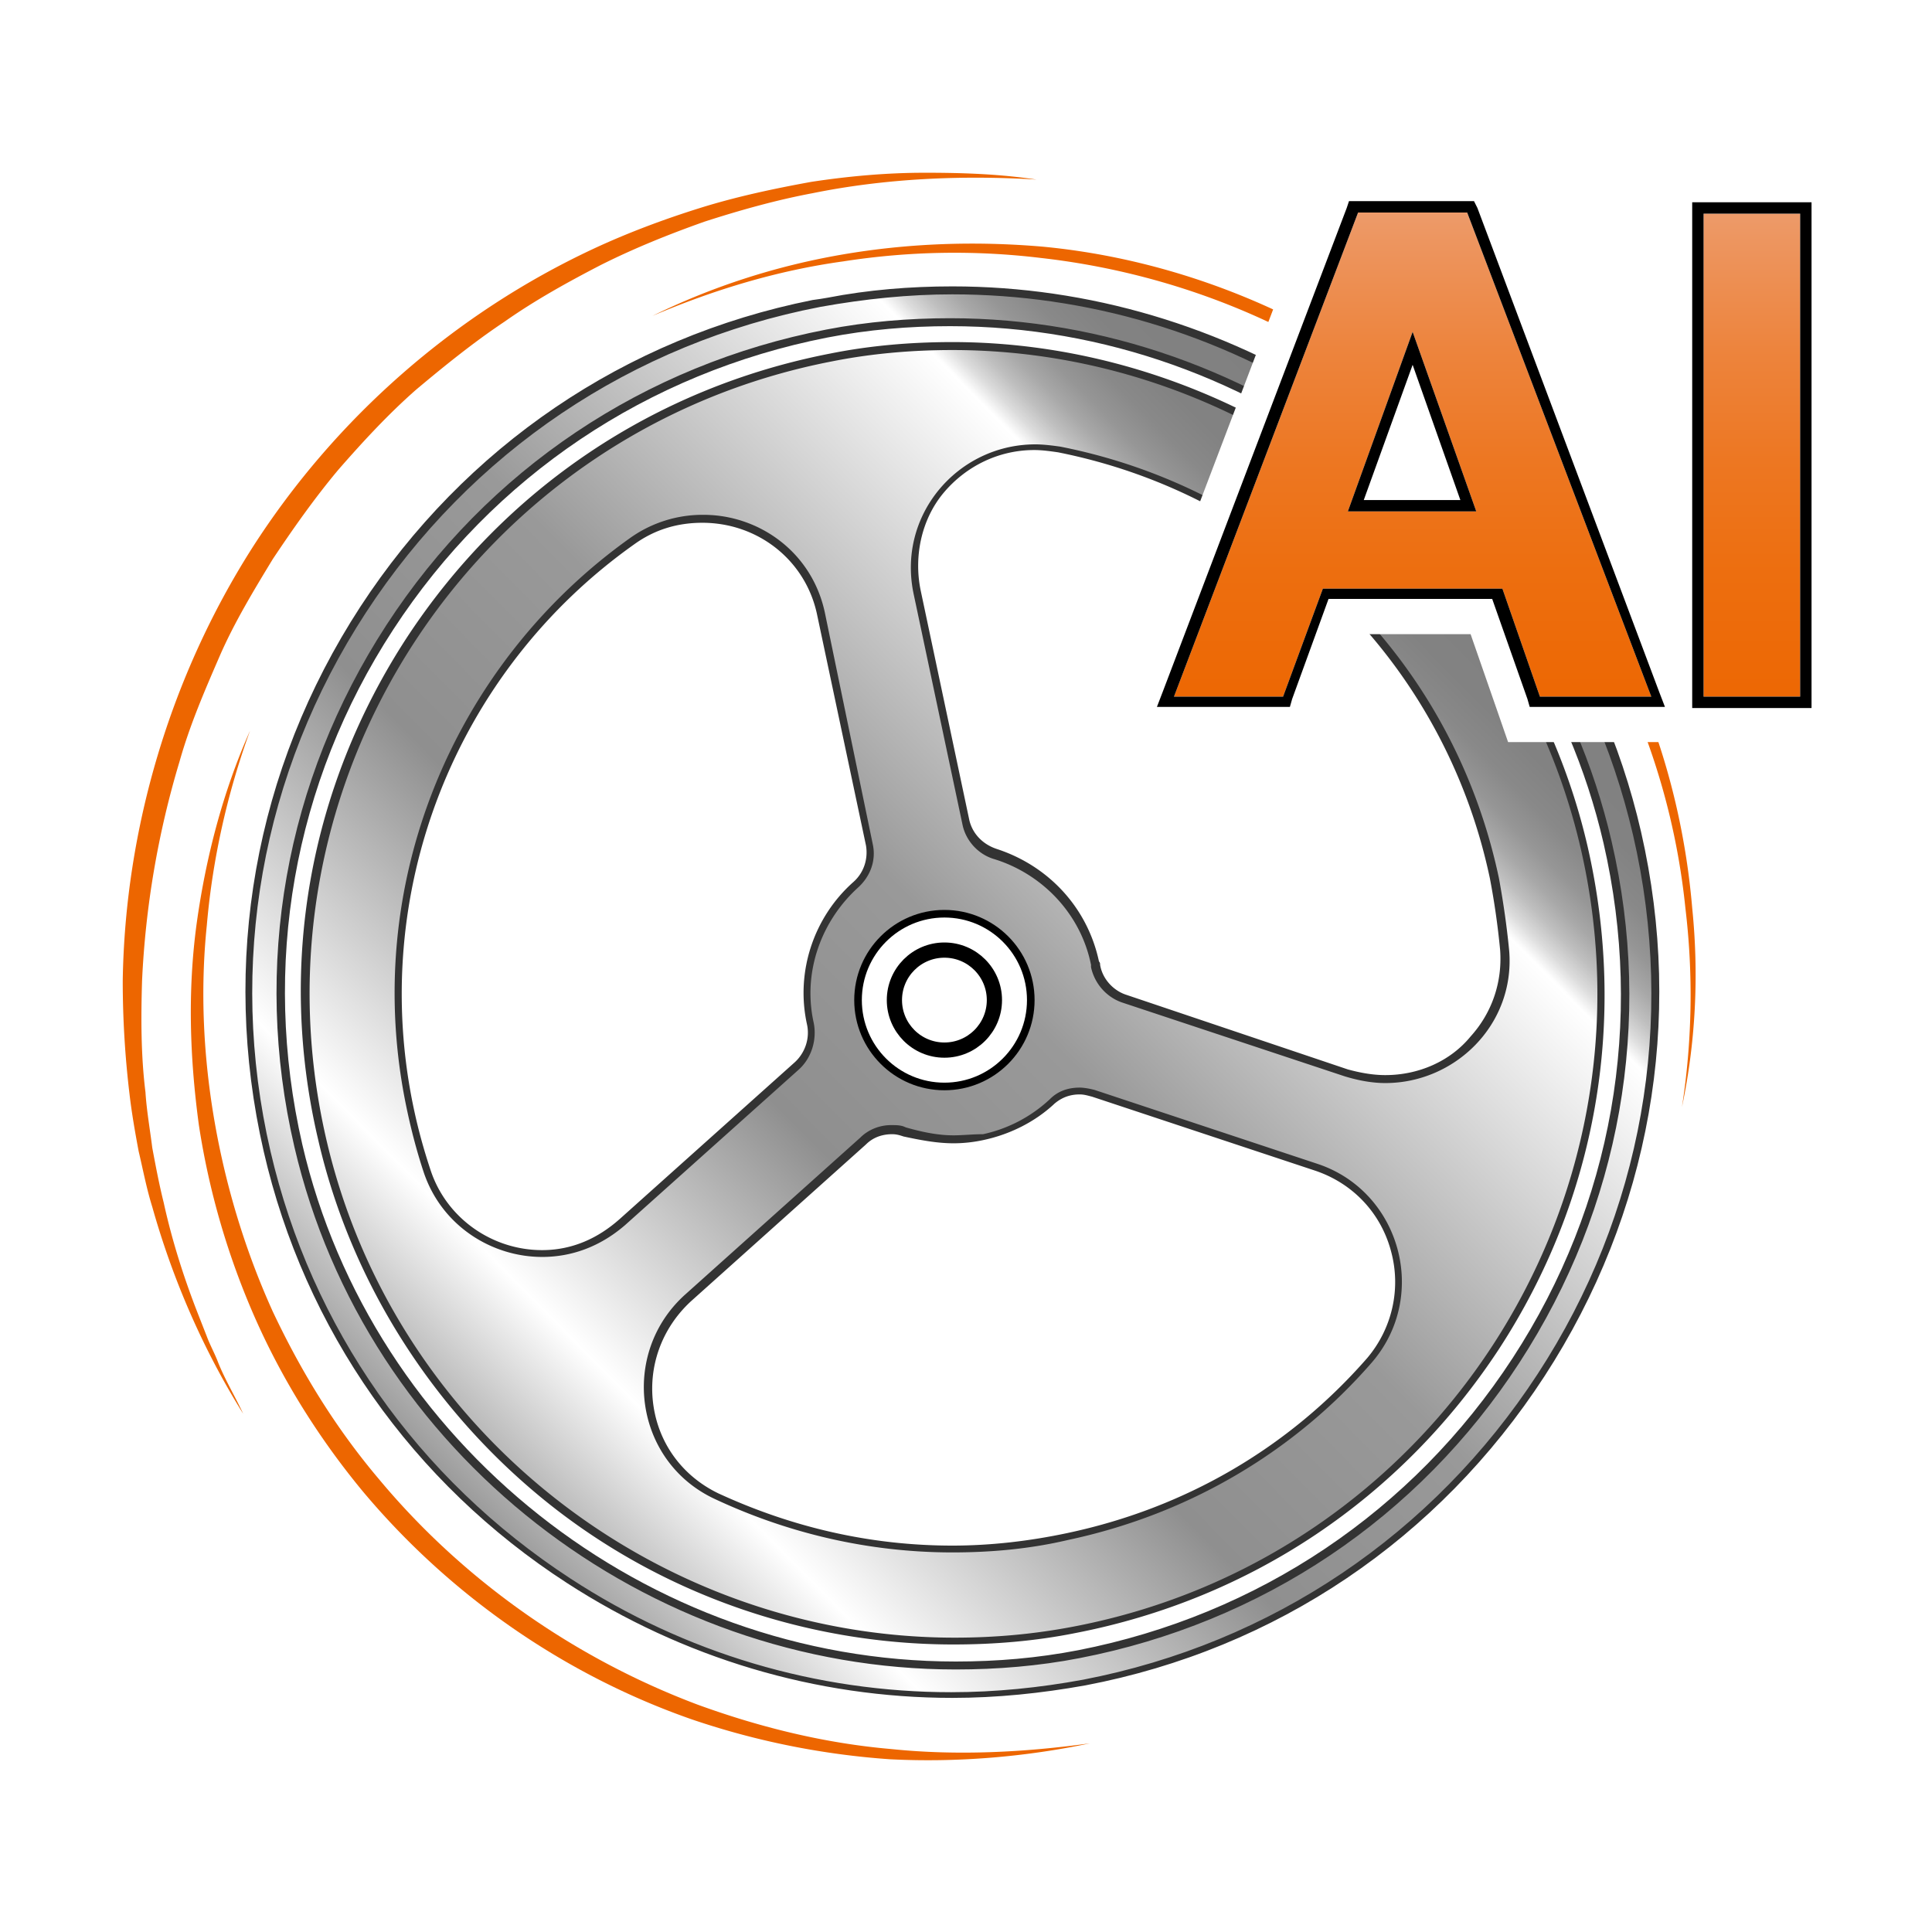
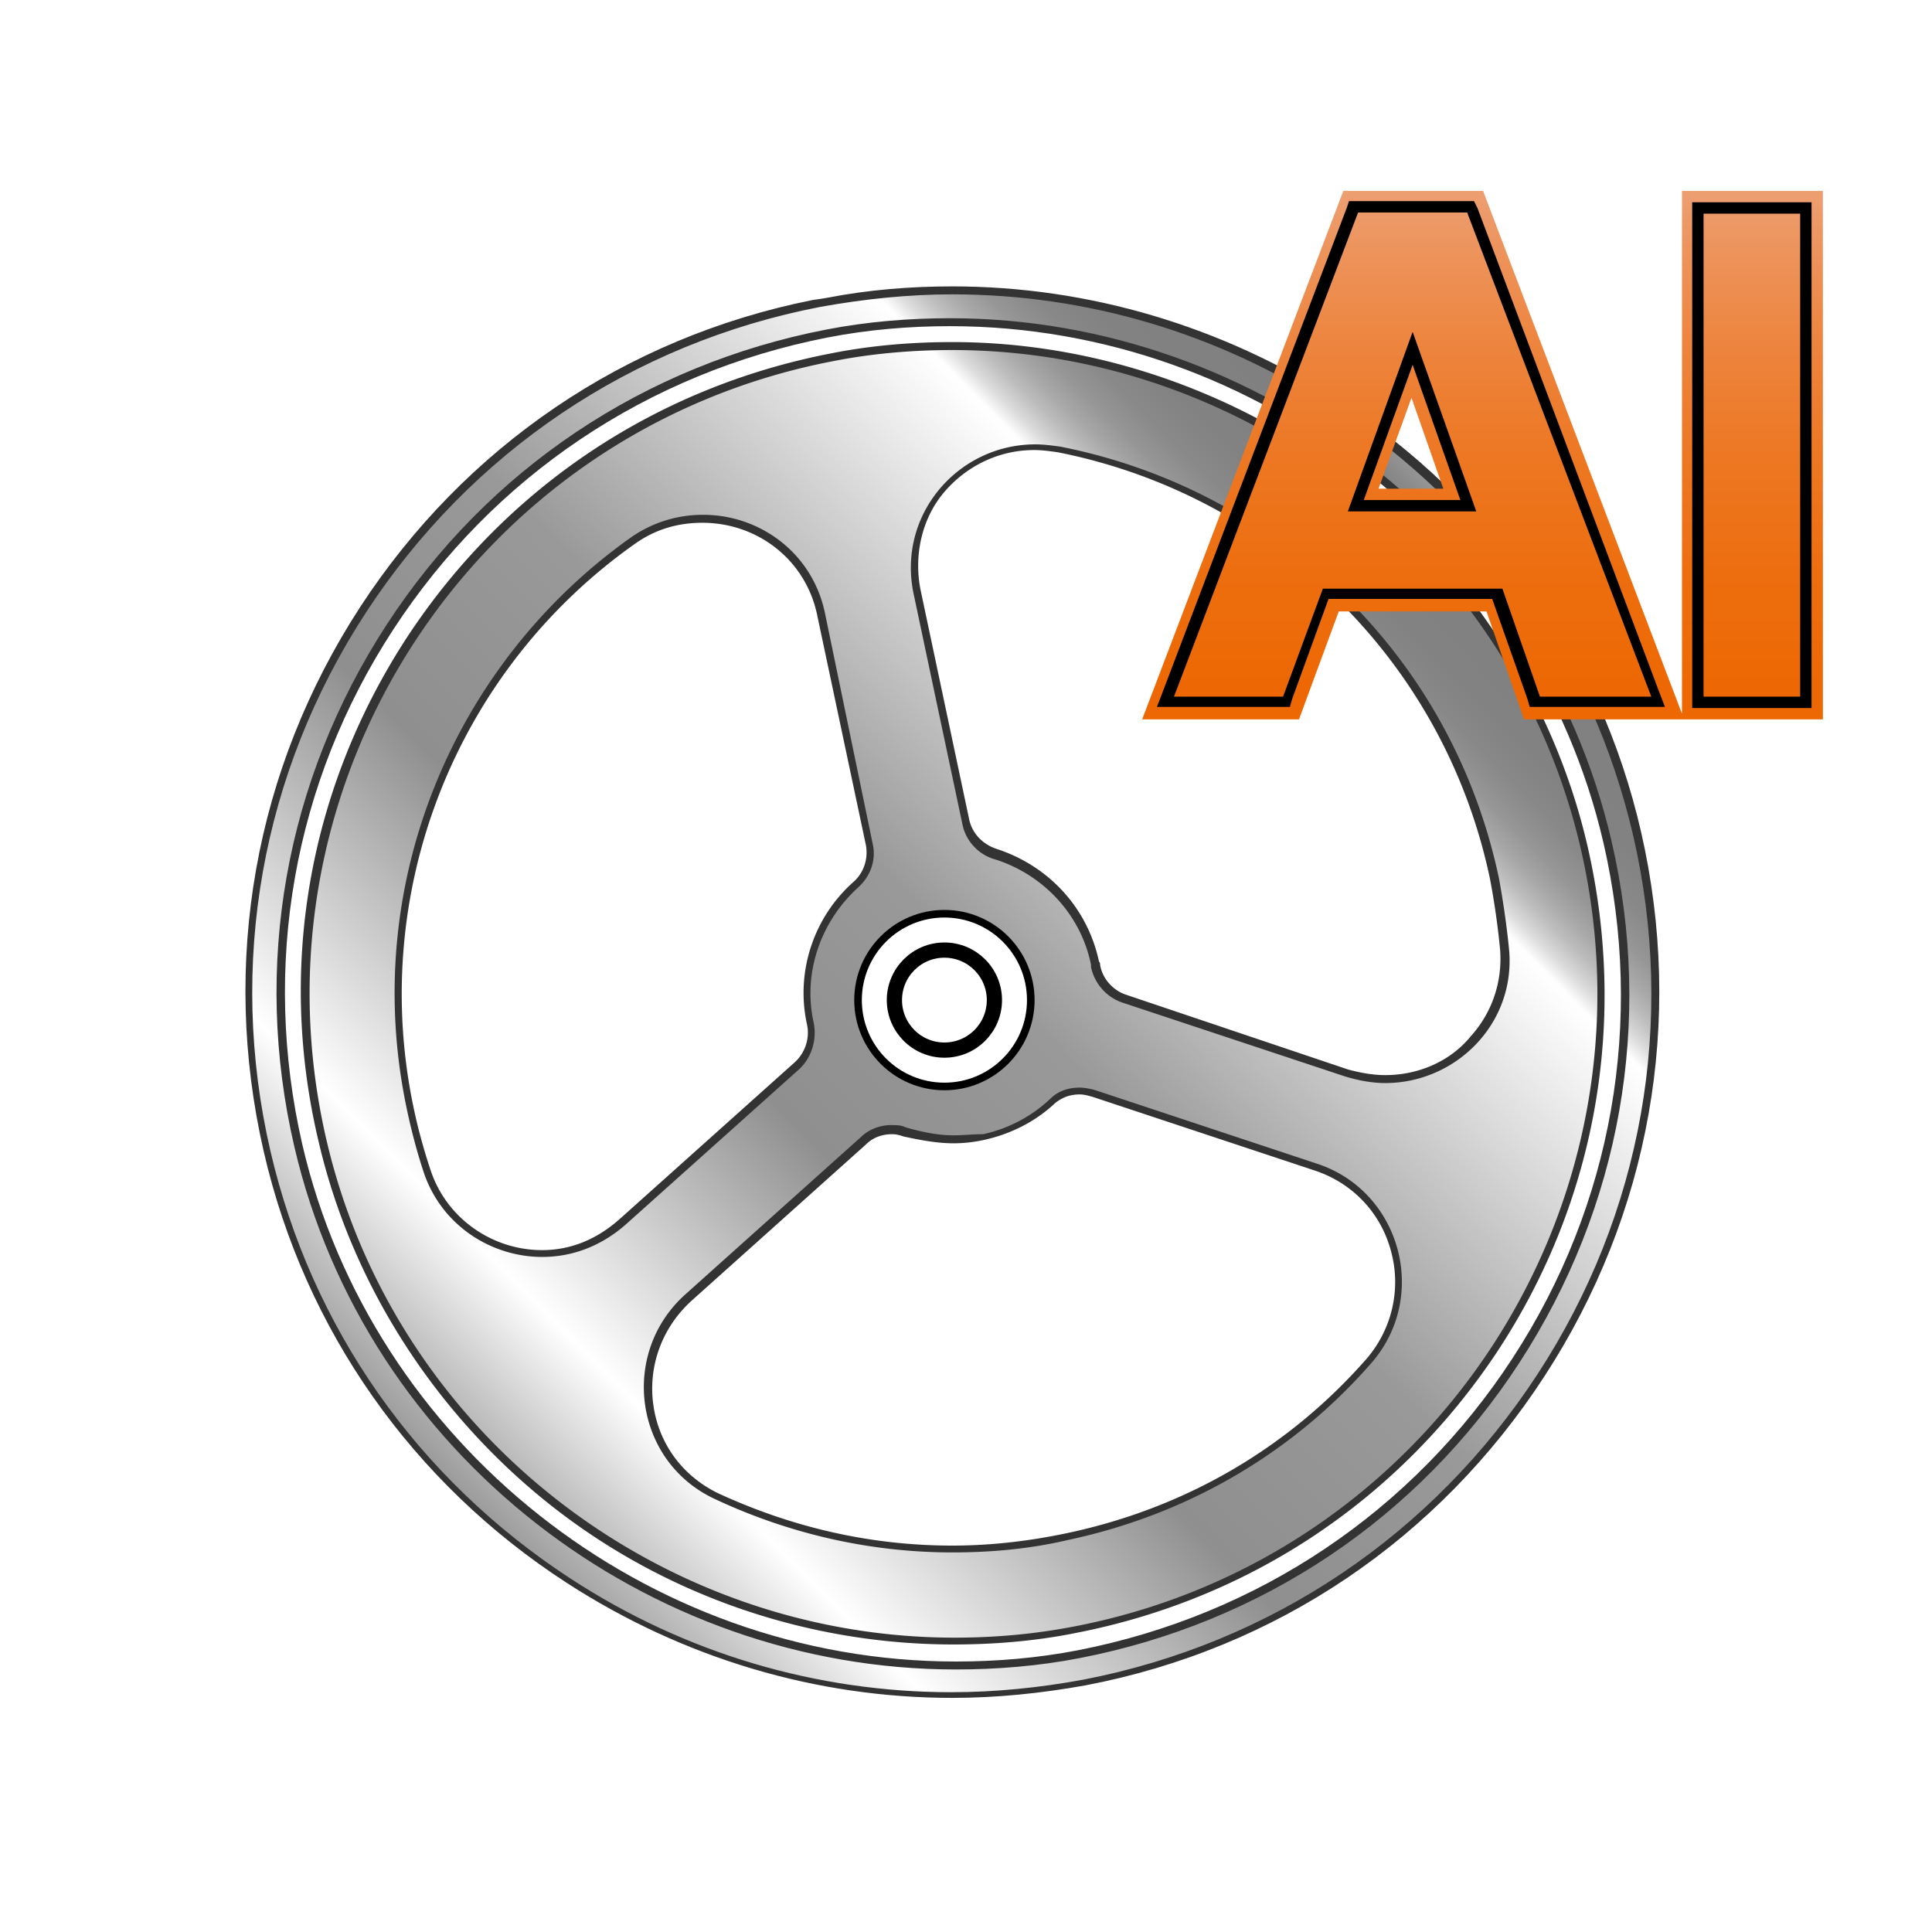
<svg xmlns="http://www.w3.org/2000/svg" width="170" height="170">
  <linearGradient id="A" gradientUnits="userSpaceOnUse" x1="39.798" y1="130.975" x2="130.532" y2="41.264">
    <stop offset="0" stop-color="#999" />
    <stop offset=".131" stop-color="#fff" />
    <stop offset=".345" stop-color="#8f8f8f" />
    <stop offset=".51" stop-color="#999" />
    <stop offset=".786" stop-color="#fff" />
    <stop offset=".787" stop-color="#fdfdfd" />
    <stop offset=".798" stop-color="#dcdcdc" />
    <stop offset=".811" stop-color="#bfbfbf" />
    <stop offset=".825" stop-color="#a8a8a8" />
    <stop offset=".841" stop-color="#969696" />
    <stop offset=".861" stop-color="#898989" />
    <stop offset=".886" stop-color="#828282" />
    <stop offset=".943" stop-color="gray" />
    <stop offset="1" stop-color="#b3b3b3" />
  </linearGradient>
  <path d="M83.9 149.3c-11.9 0-23.6-3.5-33.7-10.1-13.5-8.8-23-22.2-26.6-37.8-3.8-16.5-.8-33.5 8.4-47.7 9.3-14.2 23.5-23.8 40.2-27 3.8-.7 7.7-1.1 11.6-1.1 11.9 0 23.6 3.5 33.7 10.1 13.5 8.8 23 22.2 26.6 37.8 3.8 16.5.8 33.5-8.4 47.7-9.3 14.2-23.5 23.8-40.2 27-3.8.7-7.8 1.1-11.6 1.1zm-.3-121c-3.6 0-7.3.3-10.9 1-15.9 3.1-29.6 12.2-38.4 25.8s-11.7 29.8-8.1 45.6c6.1 26.5 30.5 45.8 57.9 45.8 3.6 0 7.3-.3 10.9-1 15.9-3.1 29.6-12.2 38.4-25.8s11.7-29.8 8.1-45.6c-6.2-26.5-30.5-45.8-57.9-45.8z" fill="url(#A)" />
  <path d="M83.8 25.9c11.8 0 23.4 3.4 33.5 10 13.5 8.8 22.8 22.1 26.4 37.6 3.8 16.4.8 33.3-8.4 47.4s-23.4 23.7-40 26.9c-3.8.7-7.7 1.1-11.6 1.1-11.8 0-23.4-3.4-33.5-10-13.5-8.8-22.8-22.1-26.4-37.6C20 84.9 23 68 32.2 53.9s23.4-23.7 40-26.9l.2 1-.2-1c3.9-.7 7.8-1.1 11.6-1.1m.3 121c3.6 0 7.3-.3 10.9-1 16-3.1 29.8-12.3 38.7-26s11.8-30 8.1-45.9c-6.3-27.1-31.1-46-58.2-46-3.6 0-7.3.3-10.9 1-16 3.1-29.8 12.3-38.7 26s-11.8 30-8.1 45.9c6.3 27.1 31.1 46 58.2 46m-.3-121.7h0c-3.7 0-7.4.3-11 1h0l-.6.1-.7.1h0c-16.5 3.3-30.6 12.9-39.8 27-9.3 14.3-12.3 31.3-8.5 47.9 3.6 15.7 13.1 29.2 26.7 38 10.2 6.6 21.9 10.1 33.9 10.1 3.9 0 7.8-.4 11.7-1.1 16.8-3.2 31.1-12.9 40.4-27.2s12.3-31.3 8.5-47.9c-3.6-15.7-13.1-29.2-26.7-38-10.2-6.5-21.9-10-33.9-10h0zm.3 121.7v-.7c-27.2 0-51.4-19.2-57.5-45.5-3.6-15.7-.8-31.8 8-45.3S57 32.8 72.8 29.7c3.6-.7 7.2-1 10.8-1 27.2 0 51.4 19.1 57.5 45.5 3.6 15.7.8 31.8-8 45.3s-22.4 22.6-38.2 25.7c-3.6.7-7.2 1-10.8 1v.7h0z" fill="#333" />
-   <path d="M148 97.4a64.13 64.13 0 0 0 .3-17.5 61.6 61.6 0 0 0-4.2-16.9c-2.2-5.4-5-10.5-8.5-15.1s-7.6-8.8-12.2-12.3c-9.1-7.2-20.3-11.6-31.8-12.9-5.8-.7-11.6-.6-17.4.3-5.8.8-11.4 2.5-16.8 4.8 5.3-2.6 10.9-4.4 16.7-5.4s11.7-1.2 17.6-.7c11.7 1.1 23.2 5.7 32.5 12.9 9.3 7.3 16.7 17.1 20.8 28.1 2.1 5.5 3.4 11.3 3.9 17.2.6 5.9.3 11.8-.9 17.5zM91.2 15.8c-6.6-.4-13.3-.1-19.7 1.2-3.2.6-6.4 1.5-9.5 2.5-3.1 1.1-6.1 2.3-9.1 3.8-2.9 1.5-5.8 3.1-8.5 5-2.7 1.8-5.3 3.9-7.8 6-2.5 2.2-4.7 4.6-6.8 7-2.1 2.5-4 5.2-5.8 7.9-1.7 2.8-3.4 5.6-4.7 8.6s-2.6 6-3.5 9.2c-1.9 6.3-3 12.8-3.3 19.3-.1 3.3-.1 6.6.3 9.8.1 1.6.4 3.3.6 4.9.3 1.6.6 3.2 1 4.8.7 3.2 1.7 6.4 2.9 9.5l.9 2.3c.3.8.7 1.5 1 2.3.6 1.5 1.5 3 2.2 4.5-3.5-5.6-6.2-11.8-8-18.2-.5-1.6-.8-3.2-1.2-4.9-.3-1.6-.6-3.3-.8-5a83.86 83.86 0 0 1-.6-10C11 72.9 15 59.5 22.2 48.2c7.3-11.4 17.8-20.6 30-26.3 3-1.4 6.2-2.6 9.4-3.6s6.5-1.7 9.8-2.3c3.3-.5 6.6-.8 10-.8 3.2 0 6.5.1 9.8.6zM22 64.3c-2 5.5-3.3 11.3-3.8 17.1-.6 5.8-.3 11.7.7 17.4s2.7 11.3 5.1 16.6c2.5 5.3 5.5 10.2 9.3 14.7 7.4 8.9 17.2 15.8 28.1 19.9 5.5 2 11.2 3.4 17 3.9 5.8.6 11.7.3 17.5-.5-5.7 1.2-11.7 1.7-17.6 1.4a68.93 68.93 0 0 1-17.4-3.5c-11.2-3.9-21.3-10.9-29-20.1-3.8-4.6-7-9.7-9.4-15.1a67.26 67.26 0 0 1-5-17.1c-.8-5.9-1-11.8-.2-17.7.8-5.8 2.3-11.6 4.7-17z" fill="#ed6600" />
  <linearGradient id="B" gradientUnits="userSpaceOnUse" x1="39.826" y1="130.946" x2="130.501" y2="41.294">
    <stop offset="0" stop-color="#999" />
    <stop offset=".131" stop-color="#fff" />
    <stop offset=".345" stop-color="#8f8f8f" />
    <stop offset=".51" stop-color="#999" />
    <stop offset=".786" stop-color="#fff" />
    <stop offset=".787" stop-color="#fdfdfd" />
    <stop offset=".798" stop-color="#dcdcdc" />
    <stop offset=".811" stop-color="#bfbfbf" />
    <stop offset=".825" stop-color="#a8a8a8" />
    <stop offset=".841" stop-color="#969696" />
    <stop offset=".861" stop-color="#898989" />
    <stop offset=".886" stop-color="#828282" />
    <stop offset=".943" stop-color="gray" />
    <stop offset="1" stop-color="#b3b3b3" />
  </linearGradient>
  <path d="M83.9 144.4c-26.3 0-49.7-18.6-55.6-44.2-3.5-15.2-.8-30.8 7.8-43.9 8.5-13.1 21.7-21.9 37-24.9 3.5-.7 7.1-1 10.7-1 26.3 0 49.7 18.6 55.6 44.2 3.5 15.2.8 30.8-7.8 43.9-8.5 13.1-21.7 21.9-37 24.9-3.5.7-7.1 1-10.7 1zm-5.5-45.1c-.9 0-1.8.3-2.5 1l-15.4 13.8c-2.7 2.4-3.9 5.9-3.4 9.5.5 3.5 2.7 6.5 5.9 8 6.6 3.1 13.5 4.7 20.7 4.7 3.4 0 6.8-.4 10.1-1.1 10.4-2.2 19.6-7.6 26.5-15.5 2.3-2.6 3.1-6.3 2.2-9.7-.9-3.5-3.5-6.2-6.9-7.3L96 96.2c-.4-.1-.8-.2-1.2-.2-.9 0-1.8.3-2.4.9-1.7 1.6-3.8 2.7-6 3.1-.9.2-1.8.3-2.6.3-1.5 0-2.9-.2-4.3-.7-.3-.2-.7-.3-1.1-.3zM61.8 45.6c-2.2 0-4.3.7-6.2 2-15.8 11.3-23.5 30.8-19.5 49.9.4 1.9.9 3.7 1.5 5.5 1.5 4.3 5.5 7.3 10.1 7.3 2.6 0 5.1-1 7-2.7L70 93.9c1-.9 1.5-2.4 1.2-3.7-1-4.5.6-9.2 4-12.2 1-.9 1.5-2.2 1.2-3.5L72.2 54c-1-4.9-5.3-8.4-10.4-8.4zm29.3-6.2c-3.2 0-6.2 1.4-8.3 4-2 2.5-2.8 5.7-2.1 8.8L85 72.4c.3 1.3 1.3 2.3 2.6 2.7 4.5 1.4 7.8 5.1 8.8 9.6l.1.3c.3 1.3 1.2 2.4 2.5 2.8l19.6 6.5c1.1.4 2.2.6 3.4.6 3 0 5.8-1.3 7.8-3.4s2.9-4.9 2.7-7.8a68.22 68.22 0 0 0-.9-6.3c-4-19.2-19.1-34-38.3-37.8-.7-.2-1.5-.2-2.2-.2z" fill="url(#B)" />
  <path d="M83.8 30.8c25.8 0 49.3 17.9 55.3 43.9 7.2 31.3-13 62.3-44.5 68.4-3.6.7-7.1 1-10.6 1-25.8 0-49.3-17.9-55.3-43.9-7.2-31.3 13-62.3 44.5-68.4 3.5-.7 7.1-1 10.6-1m38.1 64.5c6.1 0 11.4-5.1 10.9-11.6-.2-2.1-.5-4.2-.9-6.4-4.2-19.9-19.8-34.3-38.6-38-.7-.1-1.5-.2-2.2-.2-6.8 0-12.2 6.2-10.7 13.2l4.3 20.3c.3 1.4 1.4 2.6 2.8 3 4.2 1.3 7.6 4.8 8.5 9.3v.2c.3 1.4 1.3 2.6 2.7 3.1l19.6 6.5c1.3.4 2.5.6 3.6.6m-74.2 15.3c2.6 0 5.1-.9 7.3-2.8l15.3-13.7c1.1-1 1.6-2.6 1.3-4.1h0c-1-4.5.7-9 3.9-11.9 1.1-1 1.6-2.4 1.3-3.8L72.6 54c-1.1-5.4-5.8-8.7-10.7-8.7a10.99 10.99 0 0 0-6.4 2C40 58.3 31.6 77.8 35.8 97.6c.4 1.9.9 3.8 1.5 5.6 1.6 4.7 6 7.4 10.4 7.4m36.2-10.7c-1.4 0-2.8-.3-4.2-.7-.4-.2-.8-.2-1.3-.2-1 0-2 .4-2.7 1.1l-15.4 13.8c-5.8 5.2-4.5 14.7 2.6 18 6.4 3 13.5 4.7 20.9 4.7 3.4 0 6.8-.3 10.2-1.1 10.8-2.3 20-7.9 26.7-15.6 5.1-5.9 2.5-15.1-4.8-17.5l-19.6-6.5c-.4-.1-.9-.2-1.3-.2-1 0-1.9.3-2.6 1a12.45 12.45 0 0 1-5.9 3.1c-.9 0-1.8.1-2.6.1m-.1-69.8c-3.6 0-7.2.3-10.7 1-15.5 3-28.7 11.9-37.3 25C27.2 69.3 24.4 85 28 100.3c2.9 12.6 10.2 24 20.4 32.1 10.1 8 22.7 12.3 35.5 12.3 3.6 0 7.2-.3 10.7-1 15.5-3 28.7-11.9 37.3-25 8.6-13.2 11.3-28.9 7.8-44.2-2.9-12.6-10.2-24-20.4-32.1-10.2-7.9-22.8-12.3-35.5-12.3h0zm38.1 64.5c-1.1 0-2.2-.2-3.3-.5L99 87.5c-1.1-.4-2-1.4-2.2-2.6 0-.1 0-.2-.1-.3-1-4.7-4.4-8.4-9-9.9-1.2-.4-2.1-1.3-2.4-2.5L81 51.9c-.6-3 .1-6.2 2-8.5 2-2.4 4.9-3.8 8-3.8.7 0 1.4.1 2.1.2 19.1 3.8 34 18.5 38 37.5a68.22 68.22 0 0 1 .9 6.3c.2 2.8-.7 5.5-2.6 7.6-1.8 2.2-4.6 3.4-7.5 3.4h0zM47.7 110c-4.4 0-8.4-2.8-9.8-7-.6-1.8-1.1-3.6-1.5-5.5a48.49 48.49 0 0 1 19.4-49.6c1.8-1.3 3.8-1.9 6-1.9 4.9 0 9.1 3.3 10.1 8.1l4.3 20.3c.2 1.2-.2 2.4-1.1 3.2-3.5 3.1-5.1 7.9-4.1 12.5.3 1.3-.2 2.6-1.1 3.4l-15.3 13.7c-2 1.8-4.3 2.8-6.9 2.8h0zm36.2-9.4c.9 0 1.8-.1 2.7-.3 2.3-.5 4.5-1.6 6.2-3.2.6-.5 1.3-.8 2.2-.8.4 0 .7.1 1.1.2l19.6 6.5c3.3 1.1 5.8 3.7 6.7 7.1.9 3.3.1 6.8-2.1 9.4-6.9 7.9-16 13.2-26.4 15.4-3.3.7-6.7 1.1-10.1 1.1-7.2 0-14.1-1.6-20.6-4.6-3.1-1.5-5.2-4.3-5.7-7.7s.7-6.8 3.3-9.2l15.4-13.8c.6-.6 1.4-.9 2.3-.9.4 0 .7.1 1 .2 1.4.3 2.9.6 4.4.6h0z" fill="#333" />
  <g fill="#fff" stroke="#000">
    <circle cx="83.1" cy="88" r="7.6" stroke-width=".669" />
    <circle cx="83.1" cy="88" r="4.4" stroke-width="1.339" />
  </g>
  <linearGradient id="C" gradientUnits="userSpaceOnUse" x1="130.371" y1="14.418" x2="130.371" y2="71.407">
    <stop offset="0" stop-color="#eda47c" />
    <stop offset=".12" stop-color="#ed955f" />
    <stop offset=".287" stop-color="#ed843d" />
    <stop offset=".458" stop-color="#ed7722" />
    <stop offset=".632" stop-color="#ed6e0f" />
    <stop offset=".81" stop-color="#ed6804" />
    <stop offset="1" stop-color="#ed6600" />
  </linearGradient>
  <path d="M134.1 63.3l-3.3-9.5h-13l-3.5 9.5h-13.8l17.7-46.5h12.3l17.5 46v-46h12.4v46.5h-26.3zM127 43l-2.8-8-2.9 8h5.7z" fill="url(#C)" />
-   <path d="M129.1 18.7l16.2 42.6h-9.8l-3.3-9.5h-15.8l-3.5 9.5h-9.6l16.2-42.6h9.6M118.6 45h11.3l-5.6-15.8-5.7 15.8m39.8-26.2v42.5h-8.5V18.8h8.5m-26.6-4.1h-2.7-9.6-2.7l-1 2.6-16.2 42.6-2 5.4h5.7 9.6 2.8l.9-2.6 2.5-6.9h10.3l2.4 6.9.9 2.6h2.8 9.8 5.7 7.4 4v-4-42.5-4h-4-8.5-4v4V52l-13.2-34.6-.9-2.7h0zM124.2 41h0 0 0 0z" fill="#fff" />
  <path d="M129.1 18.7l16.2 42.6h-9.8l-3.3-9.5h-15.8l-3.5 9.5h-9.6l16.2-42.6h9.6M118.6 45h11.3l-5.6-15.8-5.7 15.8m39.8-26.2v42.5h-8.5V18.8h8.5m-28.7-1.1h-.7-9.6-.7l-.2.6-16.2 42.6-.5 1.3h1.4 9.6.7l.2-.7 3.2-8.8h14.4l3.1 8.8.2.7h.7 9.8 1.4l-.5-1.3-16-42.6-.3-.6h0zM120 44l4.3-11.9 4.2 11.9H120h0zm39.4-26.2h-1-8.5-1v1 42.5 1h1 8.5 1v-1-42.5-1h0z" />
</svg>